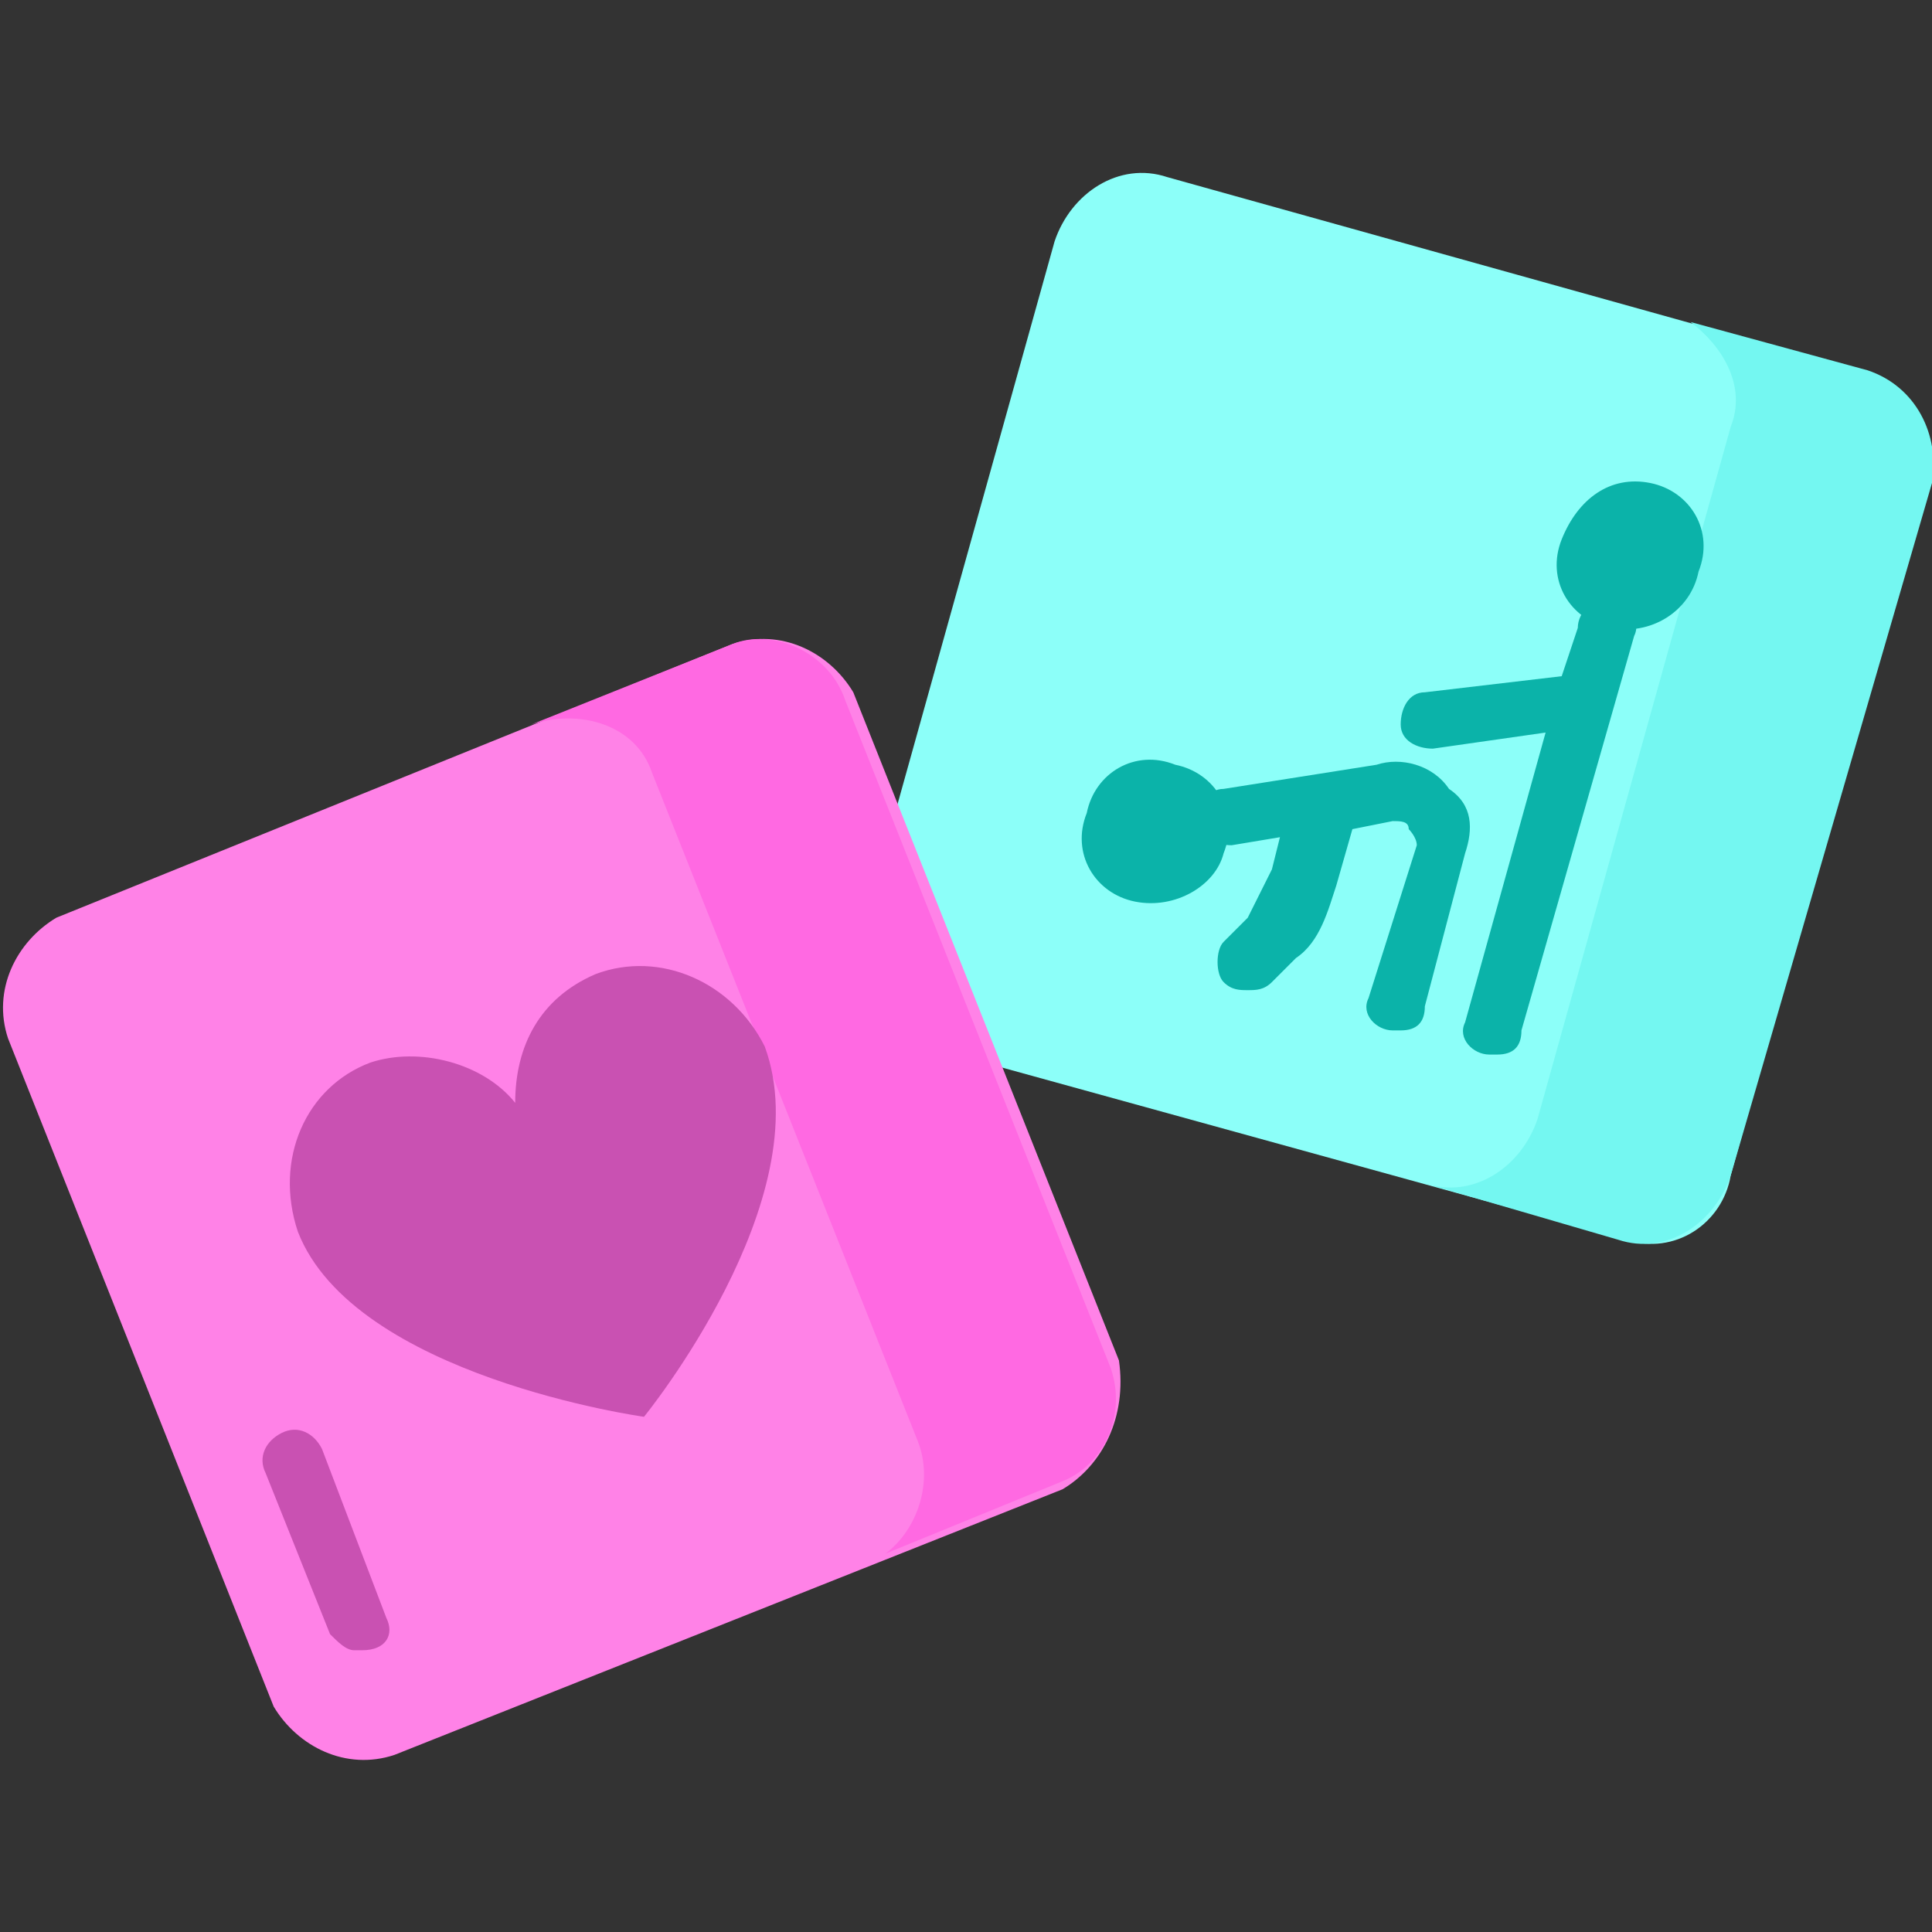
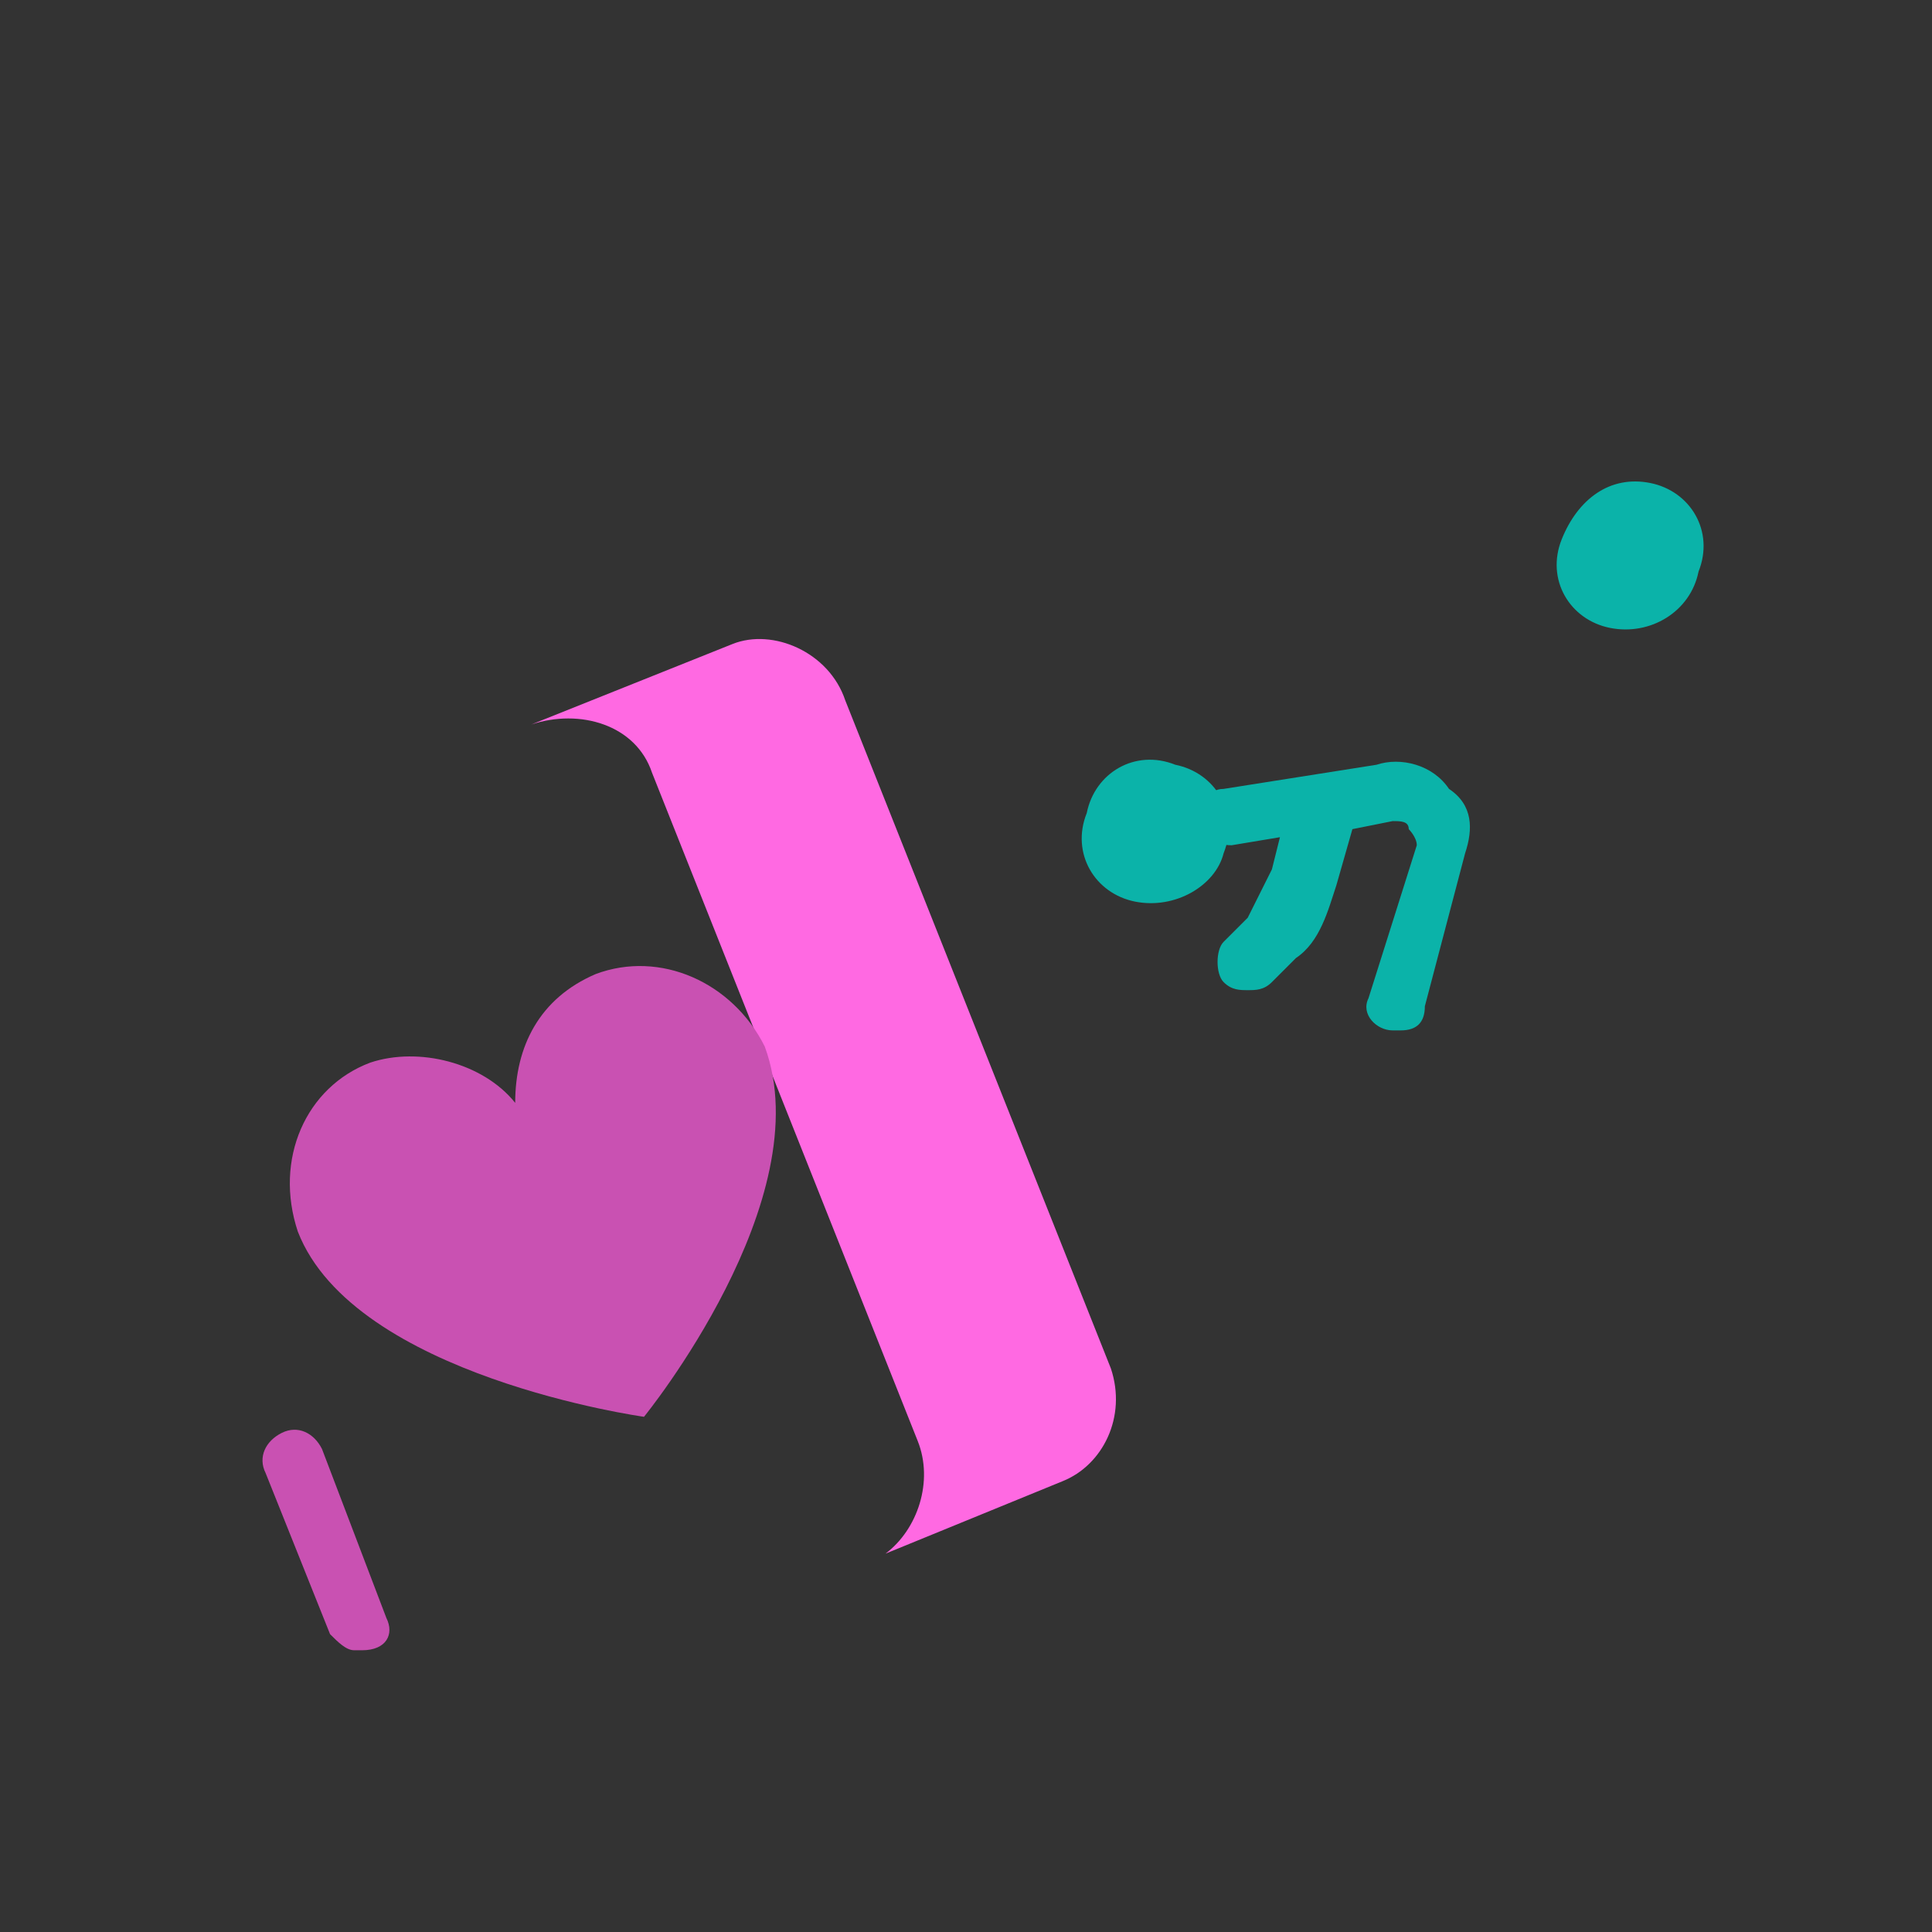
<svg xmlns="http://www.w3.org/2000/svg" version="1.1" id="Layer_1" x="0px" y="0px" viewBox="0 0 24 24" style="enable-background:new 0 0 24 24;" xml:space="preserve">
  <rect x="0" y="0" width="24" height="24" fill="#333333" stroke="none" />
  <style type="text/css"> .st0{fill:#8CFFF9;} .st1{fill:#74F7F1;} .st2{fill:#FF82E7;} .st3{fill:#FF69E2;} .st4{fill:#C951B2;} .st5{fill:#0BB3A9;} </style>
  <g>
    <g>
      <g>
        <g>
-           <path class="st0" d="M20.2,15.4L11.5,13c-0.6-0.2-1-0.8-0.8-1.4L13.1,3c0.2-0.6,0.8-1,1.4-0.8l8.6,2.4c0.6,0.2,1,0.8,0.8,1.4 l-2.4,8.6C21.4,15.2,20.8,15.6,20.2,15.4L20.2,15.4z" />
-         </g>
-         <path class="st1" d="M23.2,4.6L21,4c0.4,0.3,0.7,0.8,0.5,1.3l-2.4,8.6c-0.2,0.6-0.8,1-1.4,0.8l2.4,0.7c0.6,0.2,1.2-0.2,1.4-0.8 L24,6C24.1,5.4,23.8,4.8,23.2,4.6L23.2,4.6z" />
+           </g>
        <g>
-           <path class="st2" d="M13.2,18.5l-8.3,3.3c-0.6,0.2-1.2-0.1-1.5-0.6l-3.3-8.3c-0.2-0.6,0.1-1.2,0.6-1.5L9.1,8 c0.6-0.2,1.2,0.1,1.5,0.6l3.3,8.3C14,17.6,13.7,18.2,13.2,18.5z" />
-         </g>
+           </g>
        <path class="st3" d="M13.8,17l-3.3-8.3C10.3,8.1,9.6,7.8,9.1,8L6.6,9C7.2,8.8,7.9,9,8.1,9.6l3.3,8.3c0.2,0.5,0,1.1-0.4,1.4 l2.2-0.9C13.7,18.2,14,17.6,13.8,17L13.8,17z" />
      </g>
      <path class="st4" d="M7.4,12.1c-0.7,0.3-1,0.9-1,1.6C6,13.2,5.2,13,4.6,13.2c-0.8,0.3-1.2,1.2-0.9,2.1C4.4,17.1,8,17.6,8,17.6 s2.2-2.7,1.5-4.6C9.1,12.2,8.2,11.8,7.4,12.1L7.4,12.1z" />
      <g>
        <path class="st5" d="M20,7.8c-0.5-0.1-0.8-0.6-0.6-1.1S20,5.9,20.5,6c0.5,0.1,0.8,0.6,0.6,1.1C21,7.6,20.5,7.9,20,7.8z" />
        <path class="st5" d="M14.1,11.2c-0.5-0.1-0.8-0.6-0.6-1.1c0.1-0.5,0.6-0.8,1.1-0.6c0.5,0.1,0.8,0.6,0.6,1.1 C15.1,11,14.6,11.3,14.1,11.2z" />
        <g>
-           <path class="st5" d="M20.3,7.9c0.1-0.2-0.1-0.4-0.3-0.4c-0.2-0.1-0.4,0.1-0.4,0.3l-0.2,0.6l-1.7,0.2c-0.2,0-0.3,0.2-0.3,0.4 c0,0.2,0.2,0.3,0.4,0.3c0,0,0,0,0,0l1.4-0.2l-1,3.6c-0.1,0.2,0.1,0.4,0.3,0.4c0,0,0.1,0,0.1,0c0.2,0,0.3-0.1,0.3-0.3l1.2-4.2 c0,0,0,0,0,0L20.3,7.9z" />
          <path class="st5" d="M18,9.8c-0.2-0.3-0.6-0.4-0.9-0.3l-1.9,0.3c-0.2,0-0.3,0.2-0.3,0.4c0,0.2,0.2,0.3,0.4,0.3l0.6-0.1l-0.1,0.4 c-0.1,0.2-0.2,0.4-0.3,0.6l-0.3,0.3c-0.1,0.1-0.1,0.4,0,0.5c0.1,0.1,0.2,0.1,0.3,0.1c0.1,0,0.2,0,0.3-0.1l0.3-0.3 c0.3-0.2,0.4-0.6,0.5-0.9l0.2-0.7l0.5-0.1c0.1,0,0.2,0,0.2,0.1c0,0,0.1,0.1,0.1,0.2L17,12.4c-0.1,0.2,0.1,0.4,0.3,0.4 c0,0,0.1,0,0.1,0c0.2,0,0.3-0.1,0.3-0.3l0.5-1.9C18.3,10.3,18.3,10,18,9.8L18,9.8z" />
        </g>
      </g>
    </g>
    <path class="st4" d="M4.8,20.1L4,18c-0.1-0.2-0.3-0.3-0.5-0.2c-0.2,0.1-0.3,0.3-0.2,0.5l0.8,2c0.1,0.1,0.2,0.2,0.3,0.2 c0,0,0.1,0,0.1,0C4.8,20.5,4.9,20.3,4.8,20.1z" />
  </g>
</svg>